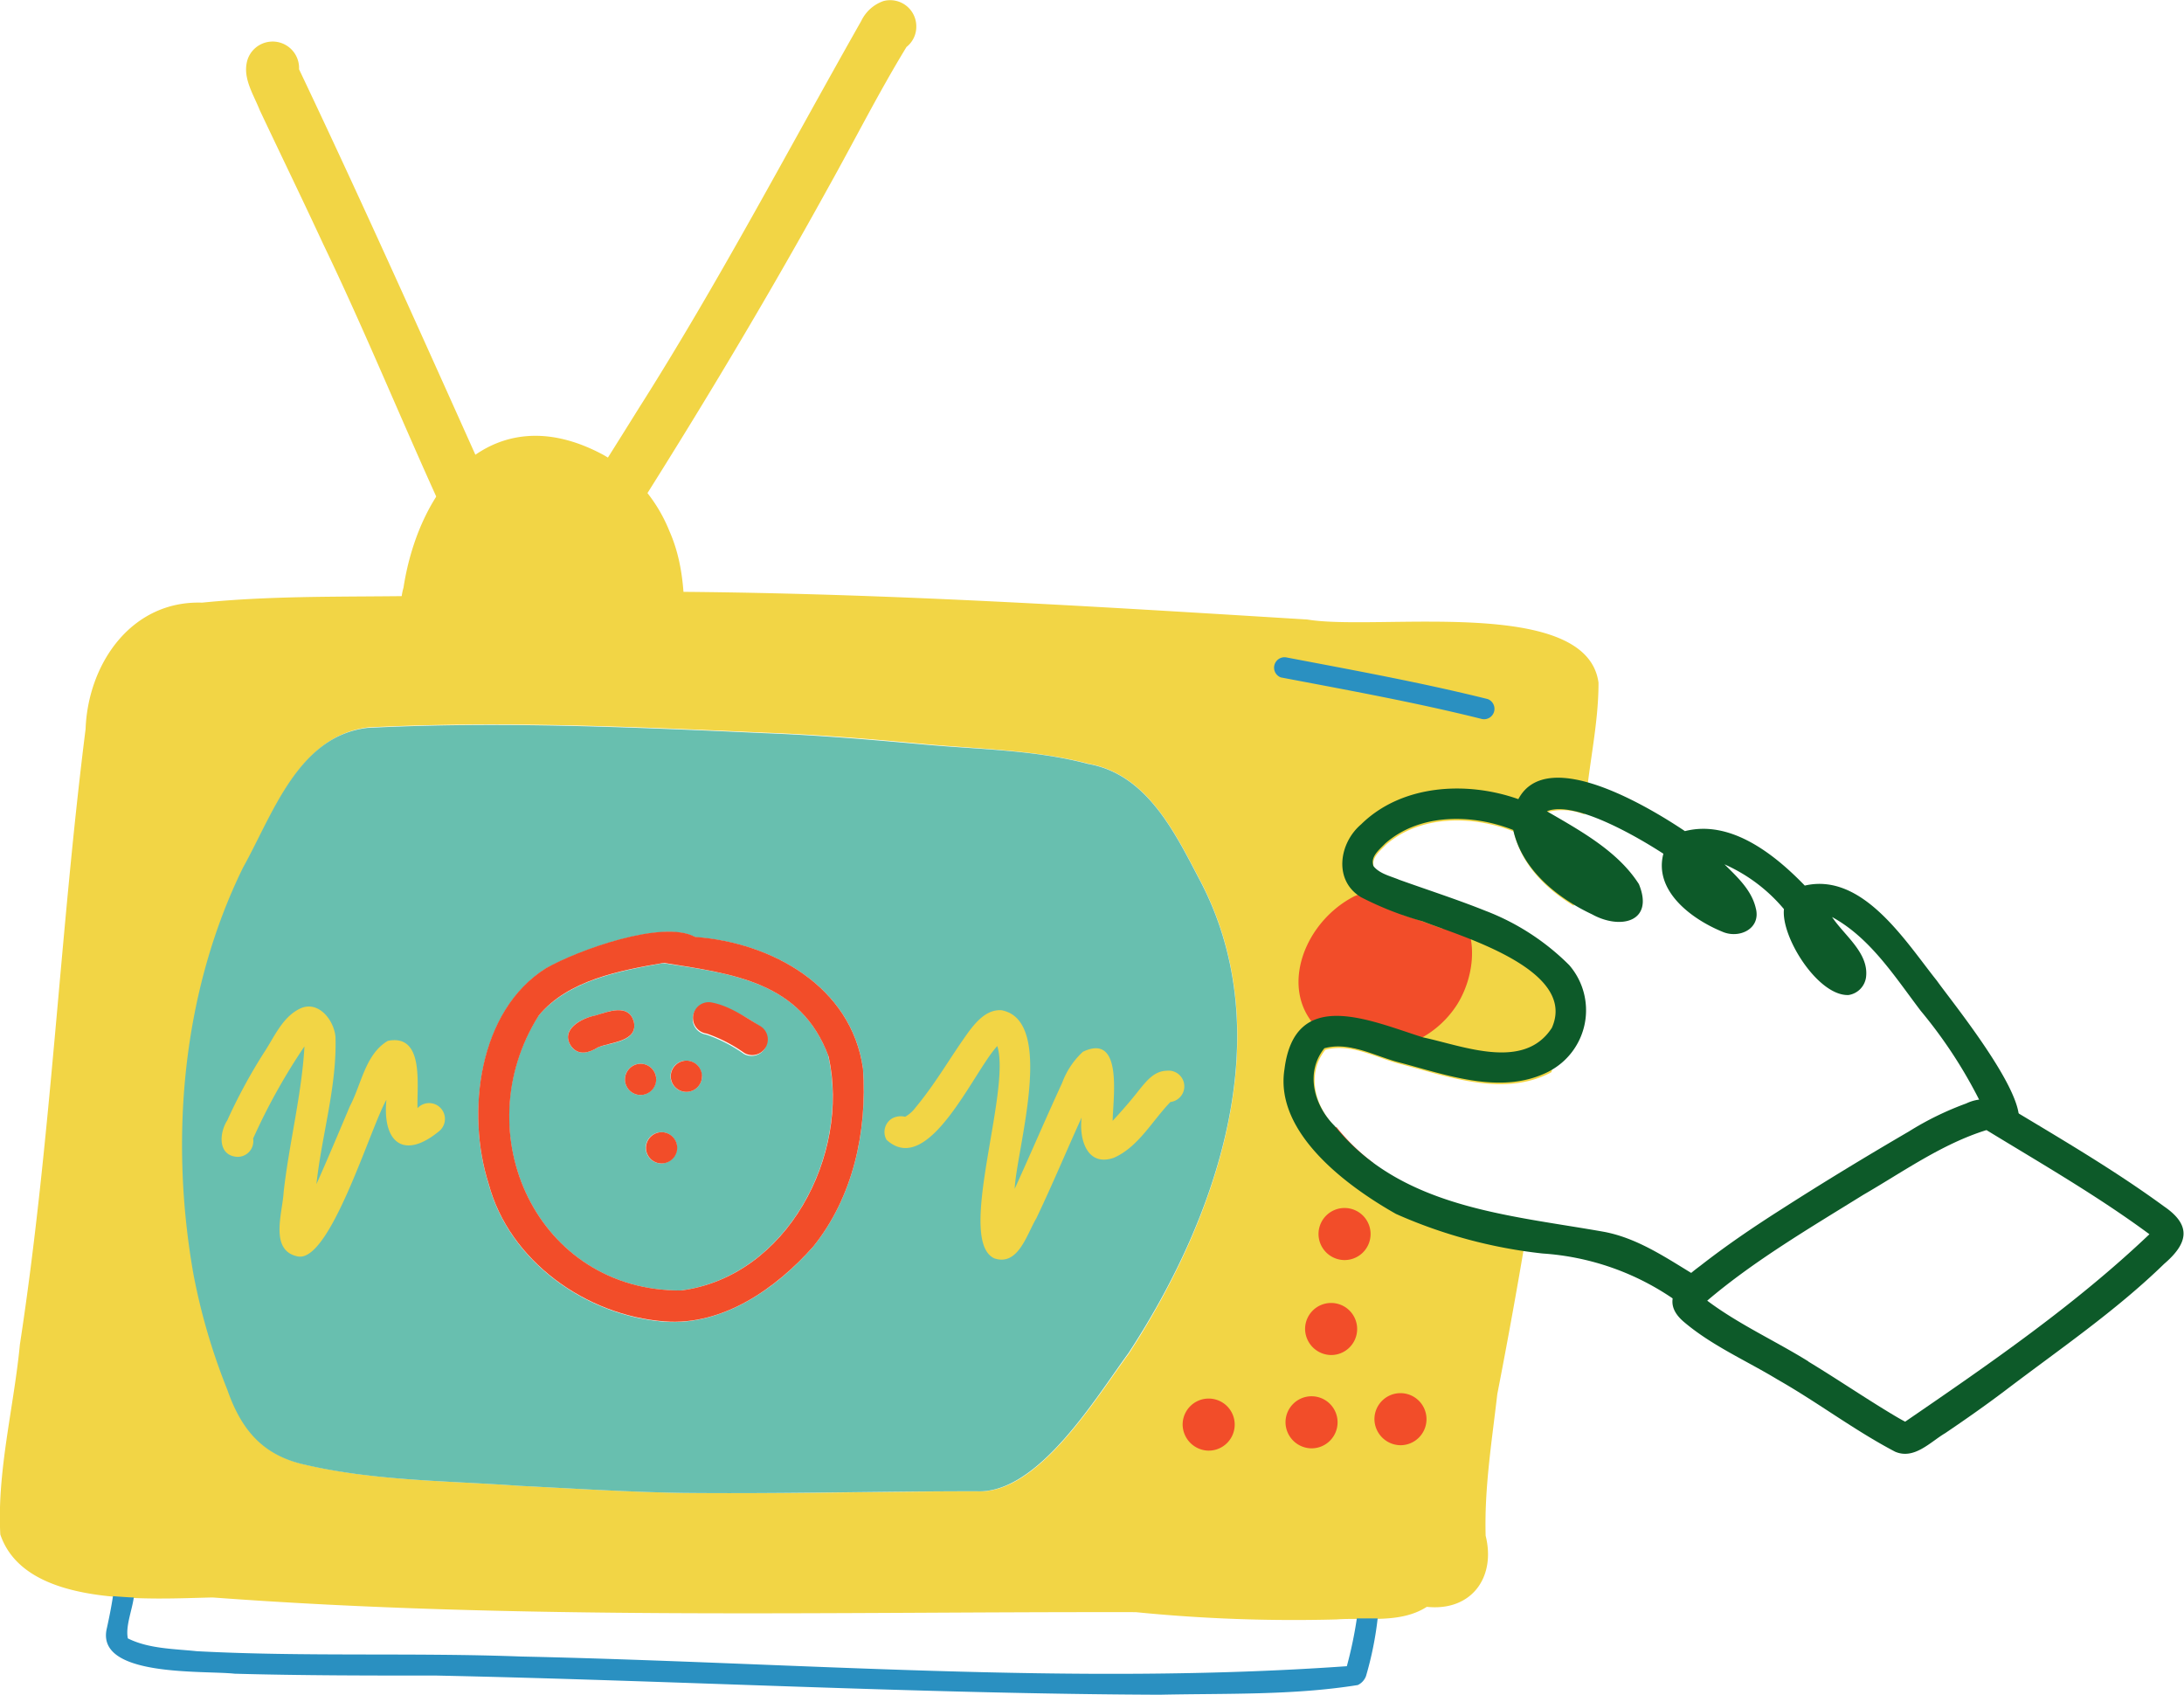
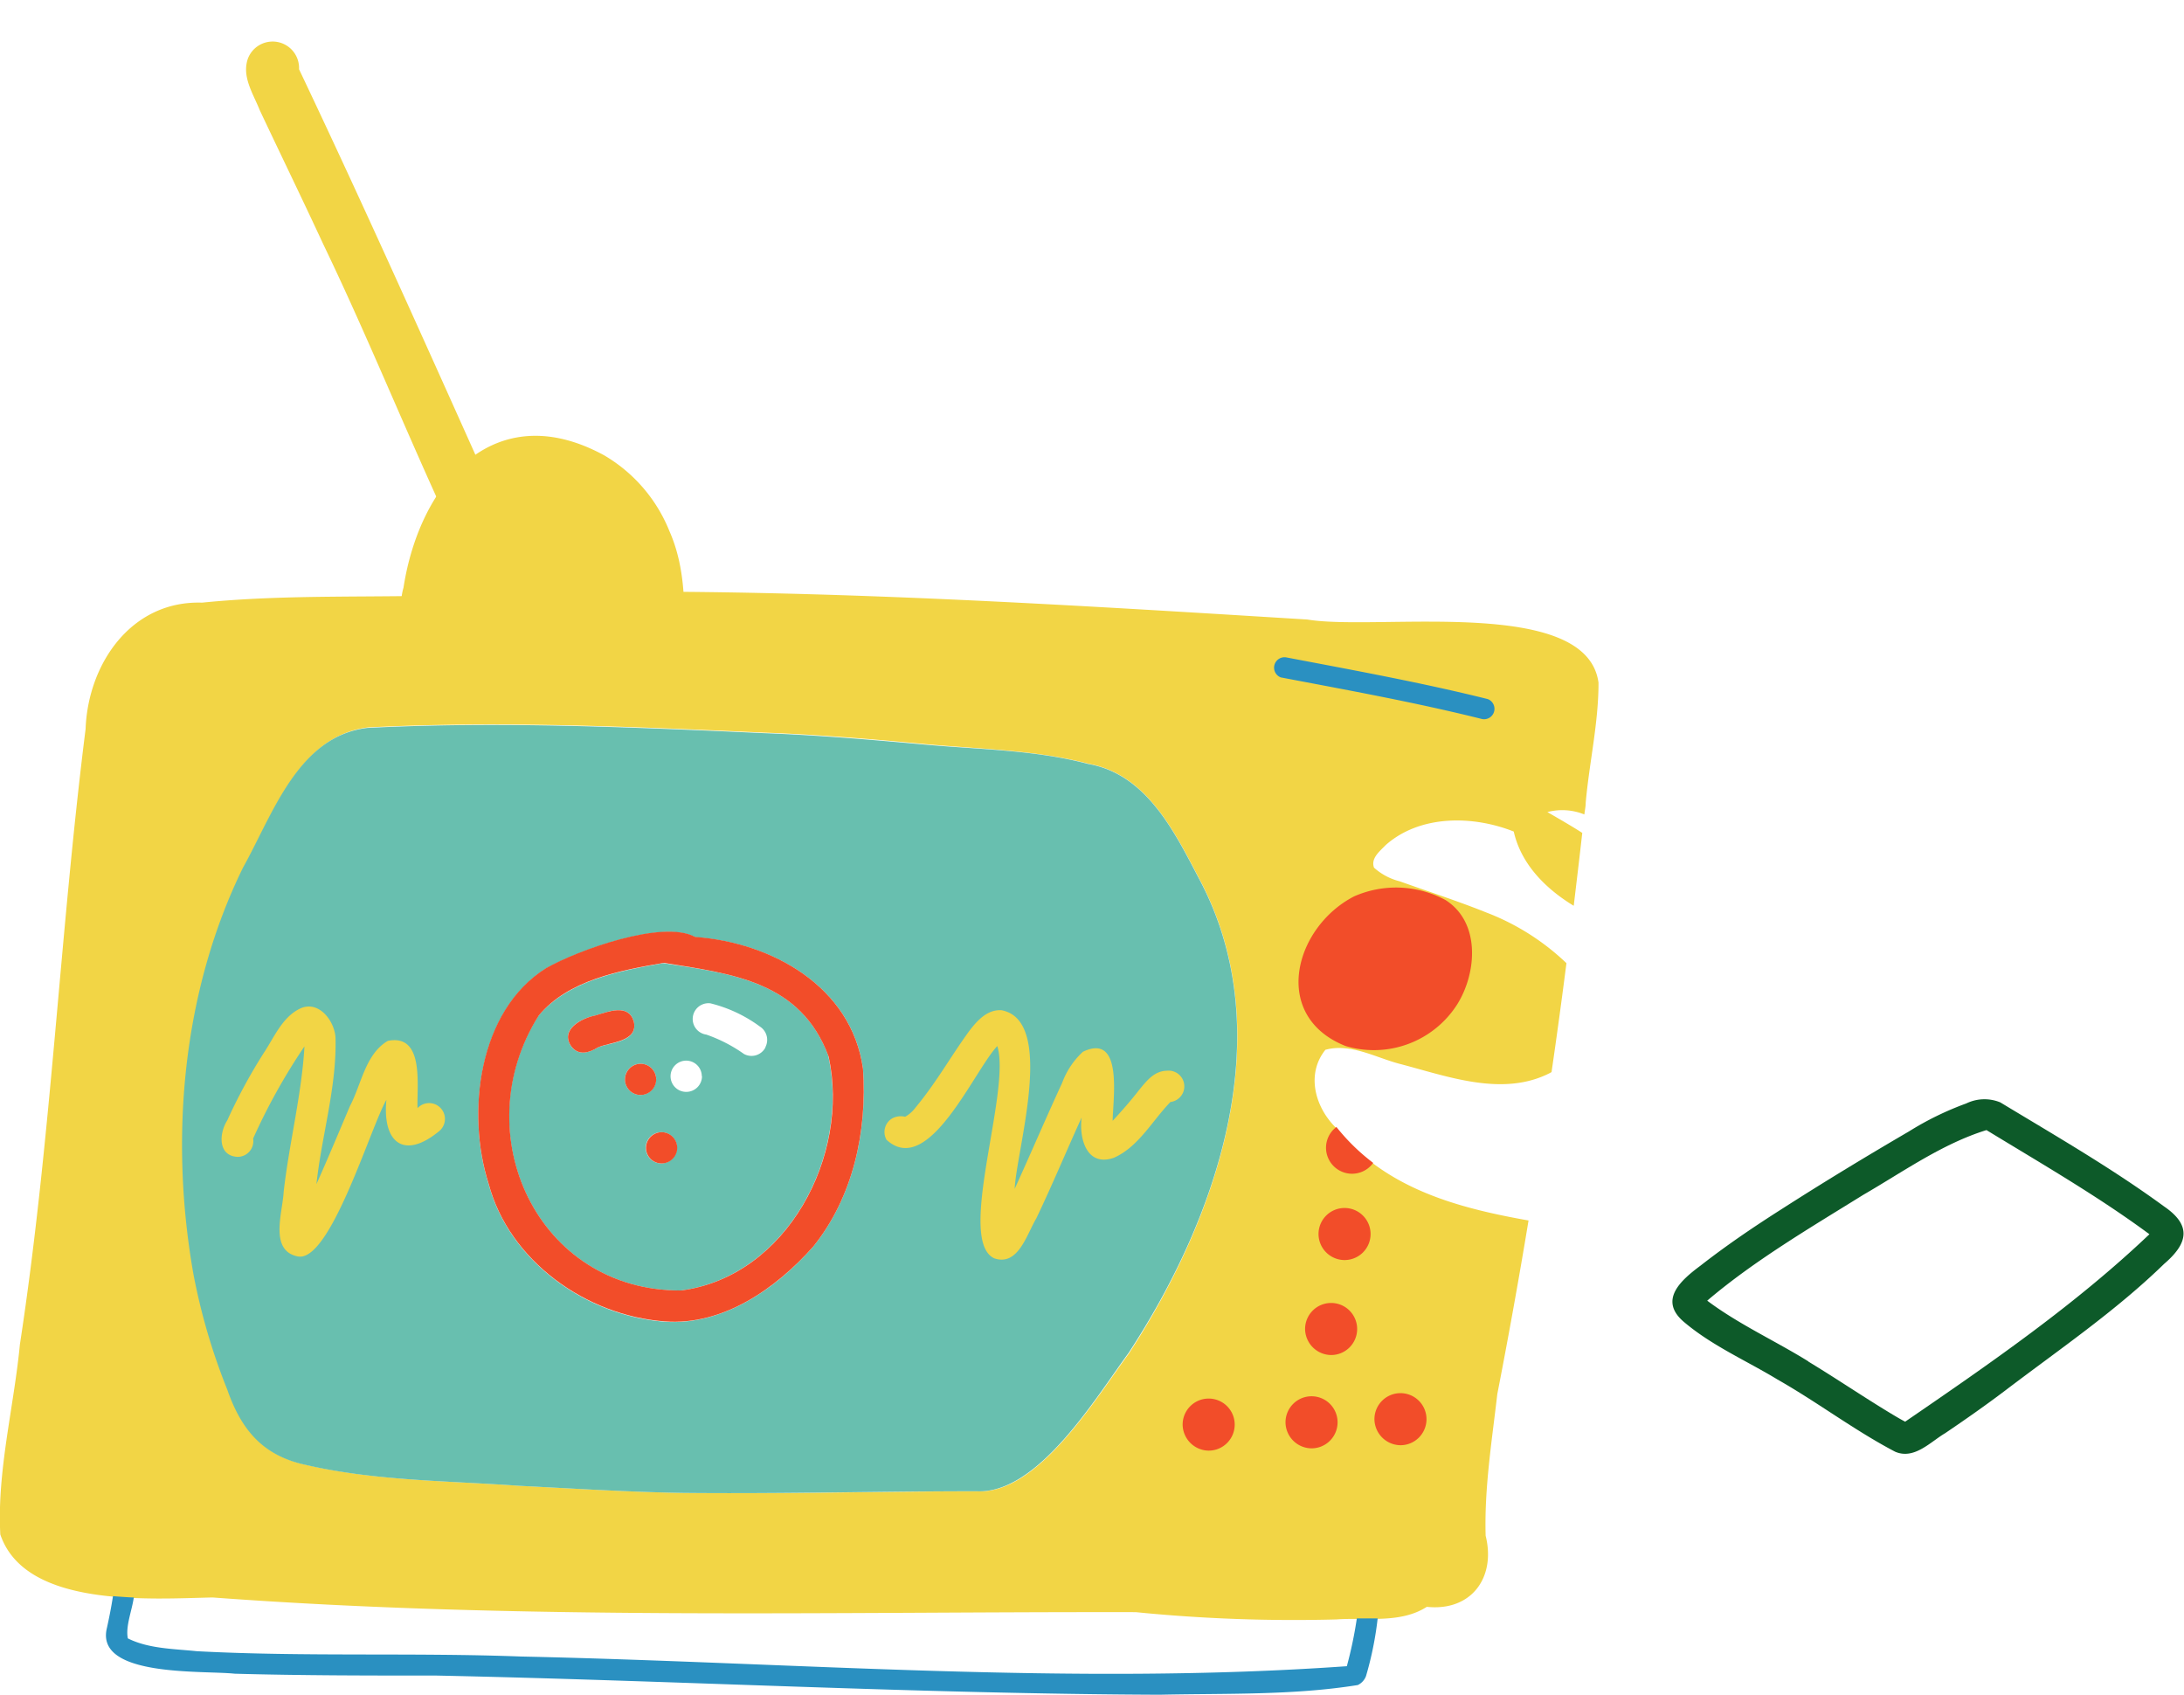
<svg xmlns="http://www.w3.org/2000/svg" viewBox="0 0 209.75 162.73">
  <defs>
    <style>.cls-1{fill:#f2d545;}.cls-2{fill:#68bfaf;}.cls-3{fill:#f24d29;}.cls-4{fill:#2a90c1;}.cls-5{fill:#0d5a29;}</style>
  </defs>
  <title>L2_TV</title>
  <g id="Layer_2" data-name="Layer 2">
    <g id="tuning">
      <path class="cls-1" d="M108.4,130c8.48-13,14.55-30.49,7-45.19-2.45-4.64-5.11-10.4-10.81-11.46C99.43,72,94.09,71.94,88.84,71.45s-10.31-.91-15.48-1.1c-12.67-.57-25.38-1.14-38-.5-6.66.8-9.09,8.33-11.93,13.41-5.85,12-7.06,26-4.77,39.05a59.48,59.48,0,0,0,3.26,11.14c1.35,3.87,3.43,6.35,7.57,7.23,6.69,1.54,13.64,1.51,20.47,2,5.24.26,10.48.6,15.72.68,9.41.1,18.81-.13,28.21-.16C99.71,143.49,105.25,134.25,108.4,130Zm45.12-64.4c0,3.84-.89,7.66-1.23,11.48,0,.38-.09.75-.13,1.13a5.65,5.65,0,0,0-3.55-.23c1.1.64,2.24,1.29,3.35,2-.26,2.32-.54,4.65-.82,7-2.69-1.63-5.06-4-5.76-7.13-3.93-1.56-9-1.62-12.3,1.3-.62.64-1.44,1.28-1.12,2.17a5.79,5.79,0,0,0,2.47,1.31c2.79,1,5.59,1.9,8.33,3a23,23,0,0,1,7.68,4.86q-.67,5.24-1.43,10.46l-.2.11c-4.55,2.3-9.83.28-14.42-.91-2.3-.61-4.7-2-7.1-1.34-1.87,2.33-1,5.5,1,7.47l.06.06c.13.17.27.33.41.49s.51.57.77.84l.08.08c.14.15.29.29.44.43s.3.28.45.42.34.3.52.44.58.48.87.7h0c4.28,3.19,9.55,4.51,14.91,5.46q-1.38,8.36-3,16.67c-.52,4.52-1.25,9-1.12,13.6,1,4-1.36,7.28-5.65,6.83-2.54,1.63-5.81,1-8.68,1.21a153.15,153.15,0,0,1-19.28-.7c-29.56-.05-59.14.78-88.65-1.41-6.1.13-18,1-20.39-6.05-.33-6.06,1.3-12.19,1.88-18.24,3-19.59,3.83-39.43,6.31-59.1.23-6.28,4.4-12.36,11.19-12.14,8.32-.84,16.71-.43,25.07-.76,27.08-1,54.05.72,81.07,2.38C132.26,60.62,152.39,57.17,153.52,65.56Z" />
      <path class="cls-1" d="M61.69,67c-2.58-1-2.66-4.32-3.51-6.56a3.11,3.11,0,0,1-3.39-.15,4.64,4.64,0,0,1-1.46-2A3.33,3.33,0,0,1,51,57.76c-.81,2.09-3.59,4.33-5.63,2.42a2.55,2.55,0,0,1-1.13,0,2.38,2.38,0,0,1-.72-.34,2.57,2.57,0,0,1-4.51.25,5.21,5.21,0,0,1-.26-3.65C40.31,46.34,47.48,38,58,43.71A14.82,14.82,0,0,1,64.29,51c1.58,3.56,1.52,7.56,1.35,11.37C65.78,64.75,64.49,67.73,61.69,67Z" />
      <path class="cls-1" d="M44.9,54.11C40,44,35.92,33.58,31.06,23.48c-2-4.31-4.08-8.59-6.11-12.89C24.32,9,23.21,7.38,23.8,5.65a2.54,2.54,0,0,1,4.92,1c7,14.73,13.62,29.66,20.3,44.51C51,54.16,46.83,57.1,44.9,54.11Z" />
-       <path class="cls-1" d="M52.9,57.42A2.52,2.52,0,0,1,52,54q4.71-7.35,9.32-14.75C69,27.16,75.65,14.47,82.72,2A3.72,3.72,0,0,1,84.85.1,2.51,2.51,0,0,1,88,2.51a2.47,2.47,0,0,1-.94,2c-2.7,4.42-5,9-7.55,13.56C72.28,31.18,64.45,44,56.32,56.52A2.54,2.54,0,0,1,52.9,57.42Z" />
      <path class="cls-2" d="M57.42,100.58c1.15-.48,3.94-.5,3.44-2.52-.52-1.71-2.43-.92-3.64-.55-1.37.24-3.5,1.36-2.34,3C55.59,101.41,56.6,101.08,57.42,100.58Zm5.6,3.07a1.5,1.5,0,1,0-1.5,1.5A1.51,1.51,0,0,0,63,103.65Zm2,6.57a1.5,1.5,0,1,0-1.5,1.5A1.52,1.52,0,0,0,65,110.22Zm2.38-6.87a1.5,1.5,0,1,0-1.5,1.5A1.51,1.51,0,0,0,67.42,103.35Zm6.1-2.78a1.52,1.52,0,0,0-.53-2,13.4,13.4,0,0,0-4.73-2.22,1.51,1.51,0,0,0-.4,3,14.41,14.41,0,0,1,3.61,1.86A1.51,1.51,0,0,0,73.52,100.57Zm6.06.89c2.08,9.51-4,21.12-14.16,22.46C51.61,124,44.61,108.83,51.7,97.56c2.86-3.41,7.84-4.34,12-5.07C70.35,93.51,76.91,94.24,79.58,101.46Z" />
      <path class="cls-2" d="M78.09,119.72c3.85-4.76,5.21-11.09,4.79-17.1C81.77,94.72,74.13,90.5,66.76,90c-3.11-1.7-11.3,1.3-14.32,3-6.47,4.08-7.69,13.89-5.51,20.71,2,7.44,9.4,12.66,16.91,13.21C69.44,127.31,74.54,123.75,78.09,119.72Zm37.27-34.95c7.59,14.7,1.52,32.21-7,45.19-3.15,4.29-8.69,13.53-14.56,13.24-9.4,0-18.8.26-28.21.16-5.24-.08-10.48-.42-15.72-.68-6.83-.49-13.78-.46-20.47-2-4.14-.88-6.22-3.36-7.57-7.23a59.48,59.48,0,0,1-3.26-11.14c-2.29-13-1.08-27.07,4.77-39,2.84-5.08,5.27-12.61,11.93-13.41,12.67-.64,25.38-.07,38.05.5,5.17.19,10.33.63,15.48,1.1s10.59.5,15.71,1.86C110.25,74.37,112.91,80.13,115.36,84.77Z" />
      <path class="cls-3" d="M113.58,136.8a2.5,2.5,0,1,1,2.5,2.5A2.53,2.53,0,0,1,113.58,136.8Z" />
      <path class="cls-3" d="M123.46,136.58a2.5,2.5,0,1,1,2.5,2.5A2.52,2.52,0,0,1,123.46,136.58Z" />
      <path class="cls-3" d="M132,136.28a2.5,2.5,0,1,1,2.5,2.5A2.53,2.53,0,0,1,132,136.28Z" />
      <path class="cls-3" d="M125.34,127.62a2.5,2.5,0,1,1,2.5,2.5A2.53,2.53,0,0,1,125.34,127.62Z" />
      <path class="cls-3" d="M126.63,118.5a2.5,2.5,0,1,1,2.5,2.5A2.51,2.51,0,0,1,126.63,118.5Z" />
      <path class="cls-3" d="M131.88,111.67a2.5,2.5,0,0,1-4.53-1.45,2.49,2.49,0,0,1,1-2A19.71,19.71,0,0,0,131.88,111.67Z" />
      <path class="cls-3" d="M129.21,100.44c-7.17-2.87-4.93-11.38.83-14.36a10,10,0,0,1,8.79.35c3.38,2.15,3,7,1.13,10A9.49,9.49,0,0,1,129.21,100.44Z" />
-       <path class="cls-1" d="M138.58,89.19c-.75-.27-1.43-.51-2-.72s-1.32-.44-2-.66a3.4,3.4,0,0,1,.5-.26A2.56,2.56,0,0,1,138.58,89.19Z" />
      <path class="cls-1" d="M28.59,120.65c-2.75-.56-1.45-4.21-1.35-6.17.52-4.66,1.74-9.38,2-14a58.91,58.91,0,0,0-4.93,8.85,1.51,1.51,0,0,1-1.48,1.76c-1.92-.08-1.8-2.26-1-3.51a52.79,52.79,0,0,1,3.49-6.45c1-1.49,1.77-3.44,3.48-4.27s3.25,1,3.42,2.7c.15,4.75-1.32,9.43-1.83,14.15,1.11-2.48,2.16-5,3.22-7.5,1.1-2.08,1.48-5,3.64-6.26,3.53-.7,2.77,4.28,2.85,6.46a1.52,1.52,0,1,1,2.09,2.2c-3.4,2.81-5.48,1.1-5.08-3C35.57,108.28,31.7,121.3,28.59,120.65Z" />
      <path class="cls-1" d="M95.48,120.83c-3.67-1.74,1.66-16.08.3-20.38-2.26,2.39-6.61,12.7-10.64,9a1.52,1.52,0,0,1,.54-2.05,1.75,1.75,0,0,1,1.25-.16,3.2,3.2,0,0,0,1-.89c2-2.41,3.32-4.81,5.1-7.27.75-1,1.76-2.17,3.16-2.07,5.23,1,1.43,13.37,1.26,17.15,1.54-3.38,3-6.8,4.56-10.18A7.67,7.67,0,0,1,104,101c3.9-1.87,2.88,4.51,2.86,6.63.92-1,1.74-1.93,2.57-3,.7-.85,1.42-1.78,2.62-1.81a1.5,1.5,0,0,1,.36,3c-1.75,1.8-3.07,4.32-5.44,5.36-2.6.9-3.35-1.84-3.09-3.87-1.47,3.23-2.83,6.5-4.36,9.7C98.61,118.53,97.78,121.63,95.48,120.83Z" />
      <path class="cls-4" d="M142.35,69.05c-6.4-1.6-12.88-2.77-19.34-4a1,1,0,0,1,.53-1.92c6.46,1.23,13,2.42,19.34,4A1,1,0,0,1,142.35,69.05Z" />
      <path class="cls-4" d="M130.31,155.41c.67,0,1.35,0,2,0a32.57,32.57,0,0,1-1.12,5.54,1.55,1.55,0,0,1-.79.86c-6.24,1-12.66.79-19,.93-23.16-.09-46.29-1.35-69.44-1.84-6.48,0-13,0-19.43-.18-3-.33-13.45.37-12.26-4.4.22-1,.42-2,.58-3.05.68.06,1.36.11,2,.13-.19,1.31-.81,2.8-.57,3.93,2,1,4.42,1,6.62,1.23,10.36.55,20.75.12,31.13.51,26.41.57,52.93,2.8,79.32.93A39.78,39.78,0,0,0,130.31,155.41Z" />
      <path class="cls-5" d="M182,139.4c-3.91-2.05-7.45-4.75-11.29-6.93-3-1.82-6.31-3.25-9-5.54-2.45-2.09-.27-4,1.6-5.39,2.47-1.93,5.06-3.69,7.7-5.37,4.05-2.6,8.17-5.1,12.32-7.52a29.26,29.26,0,0,1,5.51-2.69,4,4,0,0,1,3.27-.1c5.31,3.21,10.71,6.32,15.74,10,2.67,1.83,2.27,3.55,0,5.5-4.68,4.55-10.08,8.22-15.26,12.16-1.89,1.43-3.82,2.78-5.77,4.1C185.39,138.46,183.84,140.2,182,139.4Zm-8.34-8.66c2.68,1.62,5.28,3.39,7.95,5,.45.27.9.54,1.36.78,8.13-5.57,16.32-11.21,23.46-18-5-3.69-10.36-6.77-15.65-10-4.24,1.31-8,4-11.82,6.21-5.06,3.14-10.51,6.34-15,10.17C167,127.18,170.49,128.75,173.69,130.74Z" />
-       <path class="cls-5" d="M160.87,124.84a25.11,25.11,0,0,0-12.72-4.47,47.25,47.25,0,0,1-14.08-3.8c-4.71-2.66-11.68-7.8-10.71-13.89,1-8,8.25-4.65,13.32-3.06,3.86.82,9.68,3.23,12.36-.92,2.48-5.57-8.63-8.76-12.42-10.23a31.14,31.14,0,0,1-5.9-2.31c-2.67-1.6-2.13-5.19,0-7,3.9-3.84,10.15-4.18,15.1-2.42,2.75-5.19,12.62.8,16,3.07,4.41-1.12,8.62,2.24,11.51,5.23,5.58-1.29,9.69,5.39,12.7,9.15,1.4,2,10.26,12.79,7.26,14.41a1.53,1.53,0,0,1-2.06-.54,45.29,45.29,0,0,0-6.77-11c-2.49-3.28-4.84-7-8.51-9,1.19,1.79,3.57,3.46,3.26,5.8a2,2,0,0,1-1.68,1.69c-2.92.11-6.49-5.55-6.2-8.25A15.8,15.8,0,0,0,165.62,83c1.23,1.22,2.59,2.46,3,4.19.54,2-1.6,3-3.23,2.27-2.92-1.2-6.58-3.9-5.64-7.48-2.43-1.58-8.53-5.16-11.19-4.08,3.21,1.87,6.82,3.83,8.84,7,1.49,3.63-1.77,4.41-4.5,2.9-3.38-1.59-6.72-4.3-7.57-8.1-3.93-1.56-9-1.62-12.3,1.3-.62.64-1.45,1.29-1.12,2.18l-.11-.16c.55.86,1.71,1.09,2.58,1.46,2.79,1,5.59,1.9,8.33,3a23,23,0,0,1,8,5.2,6.62,6.62,0,0,1-2,10.23c-4.55,2.3-9.83.28-14.42-.91-2.3-.61-4.7-2-7.1-1.34-1.87,2.33-1,5.5,1,7.47,6.36,7.87,16.64,8.52,25.87,10.16,3.12.59,5.79,2.38,8.45,4a1.52,1.52,0,0,1,1.49,1.5C164,125.68,162.06,125.83,160.87,124.84Z" />
      <path class="cls-3" d="M65.42,123.92c10.19-1.34,16.24-13,14.16-22.46-2.67-7.22-9.23-7.94-15.84-9-4.2.73-9.18,1.65-12,5.06C44.61,108.84,51.61,124,65.42,123.92Zm17.46-21.3c.42,6-.94,12.34-4.79,17.1-3.55,4-8.65,7.6-14.25,7.17-7.51-.55-14.92-5.77-16.91-13.21-2.18-6.82-1-16.63,5.51-20.71,3-1.71,11.21-4.7,14.32-3C74.13,90.5,81.77,94.72,82.88,102.62Z" />
-       <path class="cls-3" d="M73,98.52a1.5,1.5,0,0,1-1.52,2.59,14.41,14.41,0,0,0-3.61-1.86,1.51,1.51,0,0,1,.39-3C70,96.55,71.5,97.63,73,98.52Z" />
      <path class="cls-3" d="M60.86,98.06c.5,2-2.29,2-3.44,2.52-.82.51-1.83.83-2.54-.08-1.16-1.62,1-2.75,2.34-3C58.43,97.14,60.34,96.36,60.86,98.06Z" />
      <path class="cls-3" d="M61.52,102.15a1.5,1.5,0,1,1-1.5,1.5A1.52,1.52,0,0,1,61.52,102.15Z" />
-       <path class="cls-3" d="M65.92,101.85a1.5,1.5,0,1,1-1.5,1.5A1.52,1.52,0,0,1,65.92,101.85Z" />
      <path class="cls-3" d="M63.54,108.72a1.5,1.5,0,1,1-1.5,1.5A1.52,1.52,0,0,1,63.54,108.72Z" />
    </g>
  </g>
</svg>